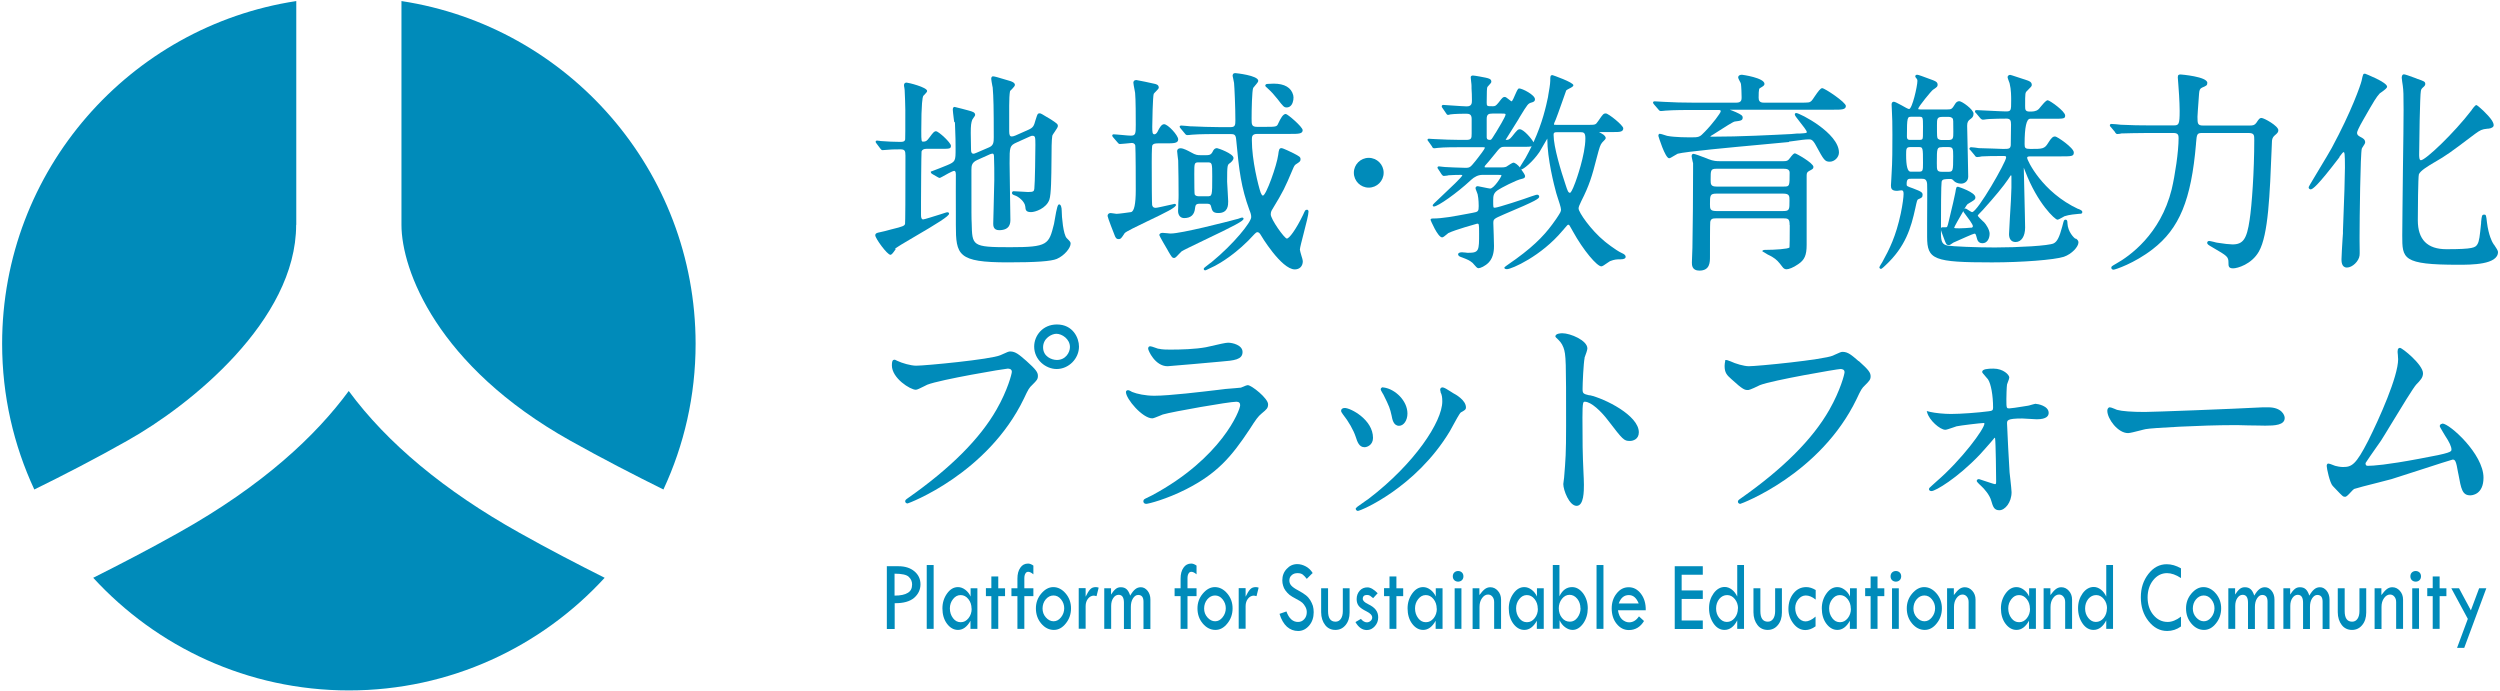
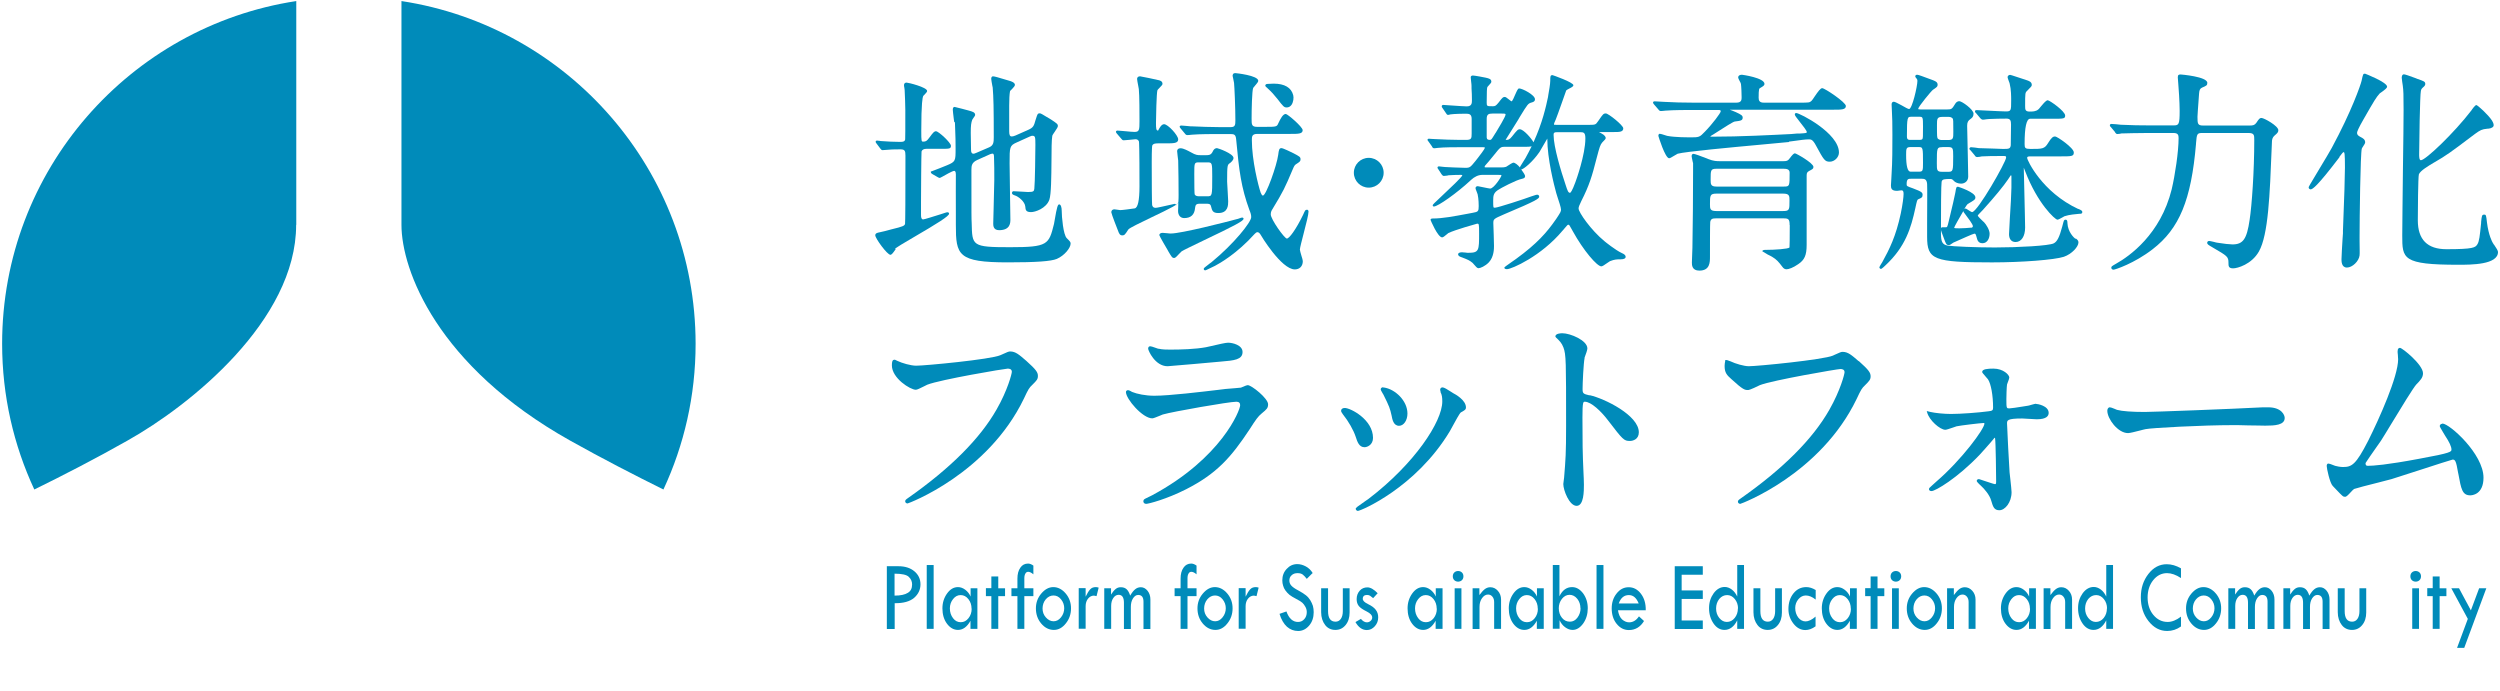
<svg xmlns="http://www.w3.org/2000/svg" viewBox="0 0 188 52">
  <path d="m0 0h188v52h-188z" fill="none" />
  <g fill="#008bba">
    <path d="m22.28 16.91v-16.83c-12.52 1.91-22.12 12.72-22.12 25.77 0 3.92.87 7.63 2.42 10.96 2.16-1.06 4.59-2.31 7.01-3.68 4.71-2.64 12.68-9.03 12.68-16.22z" />
-     <path d="m26.22 29.41c-2.45 3.33-6.41 7.08-12.79 10.65-2.21 1.24-4.41 2.38-6.42 3.39 4.77 5.2 11.62 8.47 19.23 8.47s14.46-3.27 19.23-8.47c-2.01-1.01-4.21-2.15-6.42-3.39-5.63-3.15-9.93-6.73-12.82-10.65z" />
    <path d="m42.87 33.13c2.43 1.36 4.86 2.61 7.02 3.68 1.55-3.33 2.42-7.04 2.42-10.96-.01-13.05-9.6-23.86-22.12-25.77v16.83c0 3.38 2.67 10.61 12.68 16.22z" />
    <path d="m67.31 18.69c.13-.1.68-.43 1.33-.81 1.89-1.1 2.73-1.63 2.73-1.81 0-.02 0-.11-.14-.11-.02 0-.07.01-.52.16-.45.14-1.2.38-1.29.38-.11 0-.16-.11-.16-.32 0-.08 0-.32 0-.54 0-.2 0-.38 0-.44 0-.48.02-3.67.04-3.81.04-.13.17-.2.37-.2h1.11c.62 0 .73 0 .73-.23s-.93-1.09-1.12-1.09c-.14 0-.2.07-.52.5-.17.23-.25.28-.44.28-.14 0-.15-.02-.15-.81 0-2.11.1-2.53.14-2.61 0-.02.06-.07.1-.11.12-.13.2-.21.2-.28 0-.28-1.42-.63-1.55-.63-.11 0-.19.07-.19.19 0 .04.01.13.03.21.01.07.02.13.02.16.02.23.05 1.31.05 1.51 0 1.31 0 2.14-.01 2.2-.03.16-.15.19-.37.19-.37 0-1.09-.03-1.4-.06-.02 0-.09 0-.16-.02-.07 0-.15-.02-.17-.02-.08 0-.12.03-.12.09 0 .04.02.08.05.11l.3.4c.05.07.1.12.17.12.02 0 .4-.03.42-.03.28-.03.75-.03.93-.03.32 0 .37.11.37.48 0 3.11-.01 5.03-.03 5.13-.05.14-.13.19-1.04.41-.16.05-.79.21-.88.22-.1.02-.32.05-.32.22 0 .24.9 1.47 1.14 1.47.09 0 .2-.14.37-.39l.03-.05z" />
    <path d="m71.81 9.16c.05 1.05.05 1.75.05 2.02 0 .92 0 .98-.65 1.25-.24.1-.79.32-1.17.46h-.04v.06c0 .08.1.13.13.15l.4.23.06.03s.05.02.09.02t.16-.08c.19-.11.79-.45.91-.45.03 0 .13 0 .13.26-.01.4 0 1.96 0 2.99v.81c0 2.28.15 2.82 3.91 2.82 2.12 0 3.25-.08 3.68-.26.58-.25 1.04-.83 1.04-1.15 0-.12-.04-.16-.29-.41-.26-.25-.38-1.6-.38-2.07 0-.23-.06-.47-.19-.47-.1 0-.17.17-.34 1.19-.02.12-.04.22-.05.28-.39 1.55-.44 1.75-3.31 1.75s-2.84-.1-2.88-1.82c-.02-.38-.02-.45-.02-4 0-.32.03-.55.44-.74l.98-.44c.09-.03.14-.04.15-.04.11 0 .13.08.13.31.02.48.02 1.02.02 1.67 0 .31-.03 1.31-.05 2.12-.02.57-.03 1.05-.03 1.16 0 .14 0 .5.44.5.85 0 .85-.56.85-.81 0-.29-.02-1.15-.03-2.02-.02-.92-.03-1.86-.03-2.2 0-1.23 0-1.33.54-1.57l.95-.43c.13-.06.18-.07.21-.07.23 0 .24.08.24.69 0 .45-.03 2.94-.08 3.3-.03.17-.04.24-.47.24-.08 0-.3-.02-.52-.03-.24-.02-.48-.03-.57-.03-.06 0-.12.04-.12.14s.12.14.2.17c.29.08.77.48.8.84.02.27.05.42.44.42.3 0 1.13-.27 1.37-.93.14-.4.15-1.74.16-2.92 0-.83.01-1.61.06-1.88 0-.05.11-.2.19-.32.14-.21.23-.34.23-.42 0-.15-.06-.19-.51-.49l-.13-.08s-.11-.06-.19-.11c-.32-.2-.46-.28-.53-.28-.16 0-.18.07-.28.39l-.04.12c-.12.43-.16.56-.54.73l-.97.43c-.14.06-.21.07-.29.07-.13 0-.18-.12-.18-.39v-1.92c0-.47.02-.86.06-1.08 0-.03.09-.12.15-.17.14-.15.22-.24.22-.32 0-.17-.27-.27-.43-.31-.05-.01-.18-.05-.34-.1-.43-.13-.76-.23-.87-.23-.14 0-.14.14-.14.2 0 .07.04.27.08.5.01.07.02.12.03.14.06.75.08 1.48.08 3.75 0 .36-.02.6-.33.74l-.95.41c-.15.06-.2.08-.23.08-.14 0-.2-.08-.2-.31 0-.1-.02-1.16-.02-1.26 0-.57.03-.75.11-.98 0-.01.05-.07.07-.11.1-.14.15-.21.15-.26 0-.2-.21-.25-.49-.33 0 0-1-.27-1.05-.27-.14 0-.14.14-.14.22 0 .09.04.39.07.65.02.13.03.25.04.3z" />
    <path d="m95.3 6.62c.35.32.47.46.77.83.43.56.49.63.69.63.14 0 .26-.06.35-.18.16-.21.19-.57.14-.74-.14-.57-.65-.87-1.47-.87-.03 0-.43.02-.46.02-.15 0-.17.09-.17.14 0 .06.16.17.16.17z" />
    <path d="m91.53 11.14c-.2 0-.29.15-.35.29-.13.24-.29.24-.49.24h-.38c-.25 0-.38 0-.76-.22-.22-.12-.56-.3-.76-.3-.22 0-.27.12-.27.22 0 .06.02.22.04.38.02.14.04.27.04.32.02.31.03 2.33.03 2.6 0 .09 0 .34-.02.59 0 .26-.02.51-.02.6 0 .33.18.54.46.54.51 0 .78-.26.82-.77.03-.21.07-.31.35-.31h.52c.16 0 .29.01.33.2.08.31.12.5.55.5.74 0 .74-.6.74-.89 0-.12-.02-.44-.04-.76-.02-.3-.04-.6-.04-.71 0-1.26.02-1.27.22-1.4.08-.07.26-.21.26-.38 0-.33-1.17-.74-1.24-.74zm-1.36 1.07h.62c.36 0 .37.03.37 1.05 0 1.5 0 1.5-.39 1.5h-.6c-.13 0-.27-.02-.33-.14-.02-.06-.03-.67-.03-1.52s0-.89.35-.89z" />
    <path d="m98.25 15.78c-.09 0-.11.04-.26.38-.54 1.11-1.04 1.78-1.22 1.78-.19-.02-1.21-1.45-1.21-1.82 0-.19.07-.3.12-.38.84-1.39.92-1.56 1.53-3 .1-.24.15-.33.25-.39.28-.18.34-.22.34-.37 0-.18-.08-.22-.56-.47-.08-.04-.75-.37-.87-.37-.18 0-.2.13-.25.51-.1.78-.91 3.06-1.15 3.06-.06 0-.13-.12-.17-.23-.17-.49-.66-2.42-.66-3.94 0-.27 0-.47.42-.47h2.48c.59 0 .92 0 .92-.28 0-.25-1.14-1.22-1.27-1.22-.21 0-.39.34-.56.7-.11.26-.14.27-.99.27h-.6c-.42 0-.42-.17-.42-.62 0-.67.03-2.11.12-2.31.02-.03.08-.1.14-.17.15-.17.24-.29.24-.36 0-.41-1.69-.58-1.71-.58-.13 0-.19.02-.22.18 0 .04.02.11.04.2.03.13.06.28.07.36.03.28.1 1.82.1 2.81 0 .35-.02.51-.35.51h-.84c-.72 0-1.38-.03-2.09-.06h-.09s-.18-.01-.32-.03c-.16-.01-.32-.03-.38-.03-.12 0-.12.08-.12.09 0 .04.03.07.05.1.01.01.02.03.04.05l.3.36c.05.07.1.12.19.12.02 0 .09 0 .15-.01.07 0 .15-.02.19-.02.55-.05 1.64-.05 2-.05h.91c.29 0 .39.06.42.42.22 2.38.38 3.6.99 5.28.1.24.14.38.14.55 0 .37-1.29 2-3 3.4l-.1.07c-.43.32-.47.37-.47.42 0 .06.04.11.11.11.02 0 .06 0 .74-.34.36-.19 1.65-.92 2.98-2.4.07-.07.13-.13.22-.13.07 0 .17.09.22.18.01.03 1.56 2.62 2.58 2.62.36 0 .6-.24.6-.62 0-.07-.04-.21-.11-.43-.05-.17-.11-.38-.11-.44 0-.13.15-.69.29-1.24.18-.69.36-1.4.36-1.62 0-.1-.07-.14-.12-.14z" />
    <path d="m93.52 16.47c0-.06-.04-.11-.11-.11-.04 0-.1.02-.24.07-.05.02-.1.04-.13.04-.84.23-4.22 1.09-4.99 1.09-.04 0-.14 0-.26-.02-.14-.01-.3-.03-.36-.03-.15 0-.25.07-.25.17 0 .06.62 1.12.63 1.13l.03.06c.27.46.31.53.46.53.08 0 .18-.1.38-.32.07-.08.15-.16.18-.18.15-.1.83-.42 1.61-.8 2.42-1.15 3.04-1.49 3.04-1.64z" />
-     <path d="m88.44 15.44c0-.08-.06-.11-.11-.11-.03 0-.11.02-.45.1-.35.08-.88.2-.98.2-.18 0-.23-.1-.26-.21-.02-.1-.03-1.68-.03-3.2 0-1.05.03-1.25.04-1.28.08-.16.29-.16.47-.16h.56c.57 0 .92 0 .92-.3s-.77-1.14-1.06-1.14c-.2 0-.34.28-.42.42l-.03.06s-.11.28-.28.28c-.15 0-.16-.16-.16-.58 0-.35.04-2.28.11-2.46.01-.03.09-.11.15-.17.16-.16.23-.24.23-.3 0-.22-.21-.26-.28-.28-.38-.09-1.15-.25-1.4-.29-.21 0-.23.14-.23.2 0 .07.04.28.09.54.02.1.03.18.04.22.05.46.05 1.93.05 2.41 0 .65-.01.81-.37.81-.1 0-.39-.02-.66-.05-.27-.02-.53-.05-.63-.05-.05 0-.11.03-.11.09 0 .04.02.08.05.11l.03.04.32.37c.05.06.09.12.18.12.04 0 .2-.02.38-.03.21-.02.44-.05.51-.05.13 0 .22.06.26.17.01.05.04.47.04 3.37q0 1.59-.36 1.66c-.21.03-.91.13-1.09.13-.03 0-.12-.02-.21-.03-.1-.02-.2-.03-.23-.03-.14 0-.23.09-.23.22 0 .1.49 1.36.53 1.45.05.13.11.29.29.29s.22-.07.46-.44c.08-.12.93-.52 1.67-.88 1.49-.71 2.2-1.06 2.2-1.26z" />
+     <path d="m88.44 15.44c0-.08-.06-.11-.11-.11-.03 0-.11.02-.45.1-.35.08-.88.2-.98.2-.18 0-.23-.1-.26-.21-.02-.1-.03-1.68-.03-3.2 0-1.05.03-1.25.04-1.28.08-.16.29-.16.47-.16h.56c.57 0 .92 0 .92-.3s-.77-1.14-1.06-1.14c-.2 0-.34.28-.42.42l-.03.06c-.15 0-.16-.16-.16-.58 0-.35.04-2.28.11-2.46.01-.03.09-.11.15-.17.16-.16.23-.24.23-.3 0-.22-.21-.26-.28-.28-.38-.09-1.15-.25-1.4-.29-.21 0-.23.14-.23.2 0 .07.04.28.09.54.02.1.03.18.04.22.05.46.05 1.93.05 2.41 0 .65-.01.81-.37.81-.1 0-.39-.02-.66-.05-.27-.02-.53-.05-.63-.05-.05 0-.11.03-.11.09 0 .04.02.08.05.11l.03.04.32.37c.05.06.09.12.18.12.04 0 .2-.02.38-.03.21-.02.44-.05.51-.05.13 0 .22.06.26.17.01.05.04.47.04 3.37q0 1.59-.36 1.66c-.21.03-.91.13-1.09.13-.03 0-.12-.02-.21-.03-.1-.02-.2-.03-.23-.03-.14 0-.23.09-.23.22 0 .1.49 1.36.53 1.45.05.13.11.29.29.29s.22-.07.46-.44c.08-.12.93-.52 1.67-.88 1.49-.71 2.2-1.06 2.2-1.26z" />
    <circle cx="102.93" cy="12.99" r="1.12" />
    <path d="m117.54 17.31.09-.11c.24-.28.25-.3.31-.3s.07 0 .27.37l.06.11c.81 1.47 1.83 2.65 2.15 2.65.08 0 .23-.1.44-.25.09-.06.17-.12.21-.14.36-.14.52-.14.82-.14.23 0 .36-.07.36-.19 0-.11-.1-.2-.29-.28-.48-.22-1.28-.87-1.29-.88-1.04-.85-1.96-2.19-1.96-2.47 0-.12.05-.23.2-.55.6-1.18.81-1.87 1.16-3.25.22-.84.27-.99.42-1.17.2-.19.26-.27.26-.33s-.04-.21-.36-.37c0 0-.14-.07-.15-.08h1.09c.45 0 .74 0 .74-.28 0-.23-1.12-1.12-1.31-1.12-.18 0-.23.07-.53.51l-.08.11c-.16.24-.19.24-.78.24h-2.3c-.21 0-.21 0-.21-.05s.01-.07.11-.3l.03-.07c.14-.34.73-2.04.78-2.17.02-.03.15-.1.23-.14.2-.1.31-.17.31-.25 0-.22-1.55-.76-1.57-.76-.17 0-.17.09-.17.42 0 .26-.1.8-.15 1.09l-.02.14c-.15.71-.41 1.91-1.09 3.4-.15-.29-.75-.98-1.03-.98-.14 0-.2.06-.59.55-.19.25-.32.25-.43.25-.02 0-.04 0-.05 0 .16-.25.37-.59.57-.91.15-.24.28-.46.38-.61l.11-.19c.61-1 .63-1.02.89-1.1.14-.04.26-.08.26-.25 0-.32-.95-.81-1.19-.81-.09 0-.15.14-.29.45-.07.17-.22.52-.28.52-.03 0-.13-.09-.2-.14-.15-.12-.24-.19-.31-.19-.13 0-.18.05-.44.39l-.04.05c-.2.24-.25.26-.43.26-.42 0-.45 0-.45-.27 0-.85.02-1.11.05-1.17 0-.02.07-.08.11-.13.13-.14.19-.21.19-.27 0-.21-.17-.25-.43-.31-.13-.03-.83-.16-.95-.16-.04 0-.17 0-.17.14 0 .05.01.18.03.31.02.14.03.28.03.34v.18c.02.3.03.55.03.88 0 .21 0 .47-.39.47-.17 0-.72-.04-1.17-.07-.3-.02-.55-.04-.6-.04-.06 0-.11.04-.11.11 0 .03 0 .06.06.13l.26.38c.04.07.08.13.15.13.02 0 .06 0 .11-.02.03 0 .07-.01.09-.02.27-.04.99-.05 1.13-.05.26 0 .45.03.45.39v1.1c0 .37-.02.48-.42.48h-.43c-.51 0-1.38-.03-1.88-.06-.03 0-.12 0-.21-.01-.11 0-.22-.02-.27-.02-.03 0-.11 0-.11.09 0 .03.02.05.05.09l.03.04.25.35c.03.07.07.15.17.15.02 0 .07 0 .12-.01.06 0 .13-.02.16-.02.44-.05 1.34-.05 1.63-.05h1.75c.11 0 .15 0 .15.04 0 .1-.39.59-.55.8-.06.07-.1.13-.14.18-.4.49-.43.53-.77.53s-1.36-.05-1.53-.06c-.03 0-.11-.01-.2-.02-.11-.01-.22-.03-.26-.03-.07 0-.11.05-.11.09s.02.08.07.14l.24.37c.05.07.1.12.17.12.04 0 .33-.03.35-.05.3-.02.63-.03.92-.03.12 0 .12.03.12.03-.03.14-.91.96-1.44 1.46-.73.68-.79.75-.79.8s.04.09.09.09c.3 0 1.74-1.02 2.74-1.95l.04-.04q.42-.39.87-.39h1.14c.27 0 .29 0 .29.05-.02.12-.57.98-.85.98-.05 0-.33-.06-.53-.1-.26-.05-.37-.08-.4-.08-.1 0-.17.06-.17.15 0 .04.03.12.09.27.03.08.06.15.07.19.08.36.08.83.08.88 0 .4-.04.44-.44.51l-.37.07c-1.12.21-1.93.36-2.62.36-.08 0-.19 0-.19.11 0 .01.54 1.31.87 1.31.07 0 .18-.08.39-.26.03-.03.06-.05.07-.06.54-.26 2.09-.69 2.17-.71.14 0 .15 0 .15.72 0 1.3 0 1.47-.81 1.47-.03 0-.13 0-.23-.02-.11 0-.21-.02-.24-.02-.19 0-.3.06-.3.15 0 .16.25.22.28.23.49.19.56.22.8.41.02.01.06.07.1.11.15.18.26.3.35.3.13 0 .51-.15.79-.45.38-.41.38-1.03.38-1.23 0-.12-.01-.46-.02-.81-.01-.37-.03-.76-.03-.89 0-.32.02-.33.82-.68 2.5-1.05 2.63-1.18 2.63-1.33 0-.07-.06-.14-.15-.14-.04 0-.07 0-.45.13-.44.17-2.52.85-2.73.85-.13 0-.13 0-.13-.54 0-.37.02-.6.44-.84.06-.05 1.29-.72 1.75-.8.11-.03.21-.06.21-.2 0-.07-.13-.29-.29-.5.16 0 .85-.55 1.37-1.31.05-.08.19-.32.32-.55.09-.16.2-.35.27-.46v.02c0 1.5.51 3.49.67 4.07.01.05.05.16.09.29.1.3.27.81.27.95 0 .16-.03.21-.36.71l-.05.07c-.65.94-1.4 1.8-2.97 2.94-.05.04-.21.14-.37.26q-.51.35-.51.39c0 .12.15.12.2.12.34 0 2.57-.97 4.18-2.9zm1.68-6.9c0 1.23-.71 3.19-.75 3.29-.25.68-.36.79-.4.8-.14 0-.19-.15-.34-.61-.34-1.01-.9-2.84-.9-3.75 0-.16.05-.2.27-.2h1.72c.27 0 .4.02.4.47zm-5.41 1.82c-.07 0-.33.17-.45.25-.07.06-.17.11-.46.11h-1.05c-.18 0-.21 0-.21-.04 0-.02.03-.09.06-.12.05-.05.38-.43.68-.81.43-.54.47-.58.77-.58h1.46c.23 0 .43 0 .57-.04-.14.28-.29.58-.46.88-.02.04-.07.12-.13.21-.25.4-.29.46-.29.5-.17-.2-.37-.36-.5-.36zm-1.34-2.24-.13.21c-.19.31-.21.32-.3.32-.24 0-.24-.13-.24-.23v-1.35c0-.34.14-.4.43-.4h.68c.26 0 .31.01.31.07 0 .17-.57 1.08-.75 1.39z" />
    <path d="m134.53 10.65c.13-.02.29-.04.46-.06.36-.05.76-.11 1.04-.11.15 0 .29 0 .54.48.58 1.07.66 1.2 1.03 1.2.35 0 .69-.33.69-.69 0-1.47-2.96-2.97-3.21-2.97-.07 0-.11.04-.11.11s.1.21.38.56c.21.26.52.66.52.75 0 .08 0 .09-.5.12h-.21s-.46.04-.46.04c-1.42.07-3.79.2-6 .2-.07 0-.08-.02-.09-.02.02-.03.16-.11.23-.15.05-.03.1-.06.11-.07.06-.04.18-.12.33-.21.34-.22 1.06-.68 1.17-.69.47-.06.6-.08.6-.3 0-.14-.1-.22-.52-.41-.11-.04-.42-.18-.45-.18h.11 7.71c.57 0 .91 0 .91-.28s-1.59-1.34-1.78-1.34c-.13 0-.31.25-.57.63-.1.15-.19.29-.24.33-.14.13-.2.13-.88.13h-2.7c-.32 0-.39-.15-.39-.37 0-.68.04-.7.13-.74.22-.13.31-.19.31-.3 0-.46-1.68-.69-1.7-.69-.21 0-.28.11-.28.2 0 .05.04.14.11.27.04.07.1.18.1.22.03.2.05.79.05 1 0 .18 0 .41-.39.41h-3.24c-.81 0-1.46-.02-2.2-.06-.06 0-.2-.01-.35-.02s-.3-.02-.36-.02c-.12 0-.12.08-.12.09 0 .04.02.08.05.11l.03.04.32.37c.05.07.1.12.19.12.02 0 .09 0 .15-.01.07 0 .15-.02.19-.02.13-.01.58-.05 2.02-.05h1.94c.15 0 .2.01.2.1 0 .12-.62.95-1.19 1.53-.4.42-.43.43-1.11.43-.12 0-1.15 0-1.71-.11-.03 0-.09-.03-.17-.05-.19-.06-.33-.11-.4-.11-.05 0-.11.03-.11.16 0 .02.51 1.68.81 1.68.06 0 .17-.06.38-.19.1-.06.22-.13.26-.15.6-.16 4.05-.48 6.34-.69.91-.08 1.66-.15 2.03-.19z" />
    <path d="m134.59 16.93c0 .95-.01 1.63-.02 1.68-.08.11-1.1.18-1.77.18-.11 0-.27 0-.27.11t.4.24c.14.07.29.14.33.17.35.21.49.38.77.75.09.13.19.19.32.19.16 0 .5-.12.87-.38.48-.32.64-.67.64-1.45v-5.22c0-.21.05-.26.18-.34.27-.14.33-.17.33-.31 0-.29-1.3-1.02-1.39-1.02s-.19.11-.39.37c-.04.05-.07.09-.09.11-.11.11-.25.11-.39.11h-4.8c-.19 0-.45 0-.85-.16l-.09-.04c-.54-.21-.93-.35-1.02-.35-.04 0-.14.02-.14.17 0 .06.04.22.08.42.01.06.02.1.03.11v.5c0 1.41-.02 4.66-.05 5.86 0 .08-.01.32-.02.55-.01.24-.02.48-.02.56 0 .18 0 .61.56.61.8 0 .8-.63.8-1.04 0-.76 0-2.53.02-2.62.04-.23.17-.27.42-.27h5.1c.36 0 .45.06.45.5zm-.45-2.9h-5.06c-.44 0-.44-.18-.44-.53 0-.7 0-.81.44-.81h5.06c.2 0 .44.03.44.29 0 1.03 0 1.05-.44 1.05zm-5.06.53h5.02c.47 0 .47.18.47.53 0 .67 0 .78-.47.78h-5.04c-.47 0-.47-.17-.47-.52 0-.65 0-.79.49-.79z" />
    <path d="m156.31 15.73c-2.78-1.29-3.87-3.71-3.87-3.85 0-.1.06-.12.26-.12h2.18c.93 0 1.07 0 1.07-.3 0-.34-1.25-1.2-1.41-1.2-.14 0-.27.08-.52.49-.27.45-.43.45-1.33.45-.4 0-.44-.07-.44-.37q0-1.9.42-1.9h1.72c.79 0 .91 0 .91-.24 0-.33-1.17-1.15-1.31-1.15-.11 0-.26.16-.55.51-.07.09-.13.16-.16.18-.19.16-.44.16-.65.16-.34 0-.34-.16-.34-.42 0-1 0-1 .16-1.15.31-.31.34-.34.34-.44 0-.23-.23-.3-.41-.36-.1-.03-.34-.11-.58-.19-.51-.17-.61-.2-.64-.2-.11 0-.19.09-.19.17 0 .05.04.16.1.32.03.08.06.15.06.18.11.43.11.97.11 1.24 0 .78 0 .84-.41.84-.18 0-.68-.03-1.16-.05-.45-.02-.88-.05-1.03-.05-.12 0-.12.07-.12.09 0 .06.03.11.09.15l.31.37.03.03s.08.08.16.08c.04 0 .16-.01.26-.03.09-.01.17-.02.21-.02.42-.02.9-.03 1.31-.03.29 0 .34.15.34.45 0 .09-.02 1.56-.02 1.56-.04.26-.14.27-.58.27-.07 0-.42-.01-.81-.03-.43-.02-.9-.03-1.01-.03-.09-.02-.5-.07-.59-.07-.04 0-.12.04-.12.11 0 .05.05.11.09.13l.3.36c.05.08.09.14.2.14.05 0 .3-.03.34-.05.24-.02.95-.03 1.54-.03.28 0 .29.01.29.12 0 .32-2.15 4.1-2.56 4.1-.05 0-.23-.12-.32-.18-.12-.08-.15-.09-.17-.09-.04 0-.07.01-.1.04.12-.2.22-.35.26-.38.5-.29.58-.33.58-.5 0-.38-1.24-.78-1.31-.8-.12 0-.14.07-.19.4l-.02.1c-.04.24-.21.96-.48 2.08-.11.47-.12.47-.23.47h-.06s-.09 0-.13 0c-.05 0-.08 0-.07 0-.06 0-.11.05-.11.12 0 .11.08.31.25.76.14.38.17.46.36.46.06 0 .16-.06.31-.17l.03-.02.16-.07c.36-.16 1.31-.59 1.41-.6.09 0 .1 0 .2.37.07.29.26.35.41.35.37 0 .54-.37.54-.72 0-.29-.28-.72-.42-.86l-.08-.07c-.09-.09-.37-.35-.39-.42 0-.04.05-.09.35-.4l.03-.03c.92-1.02 1.55-1.79 1.89-2.29l.12-.18c.05-.08.09-.14.1-.14s.04 0 .04.08v.85c0 .34-.06 1.45-.12 2.34-.03.59-.06 1.06-.06 1.16 0 .37.18.59.49.59.44 0 .72-.43.72-1.09 0-.36-.03-1.37-.05-2.34-.02-.91-.05-1.8-.05-2.11 0-.02 0-.03 0-.05.01.03.11.28.11.28.92 2.41 2.24 3.63 2.42 3.63.07 0 .21-.08.39-.18.06-.04.12-.07.14-.08.36-.12.86-.16 1.09-.18h.08c.16 0 .17-.09.17-.13 0-.1-.05-.13-.31-.25zm-8.09 1.39c-.15.02-.66.05-.86.05-.22 0-.38 0-.41-.04.02-.09.41-.78.7-1.27v.04c0 .03 0 .03.15.23.17.22.56.74.56.87 0 .09-.05.11-.14.13z" />
    <path d="m156.07 17.96c-.1-.08-.57-.5-.6-1.19 0-.09 0-.25-.14-.25-.12 0-.13.06-.21.37l-.04.15c-.21.79-.38 1.13-.64 1.26-.34.18-2.66.31-4.43.31-1.39 0-3.2-.08-3.54-.14-.41-.08-.51-.28-.51-.94 0-1.74.01-3.66.05-3.86s.22-.21.66-.21c.12 0 .15.03.28.16.07.08.28.19.52.19.27 0 .54-.18.54-.53 0-.18-.02-.84-.03-1.58-.02-.9-.05-1.91-.05-2.24 0-.28.08-.39.25-.51.12-.09.23-.17.23-.4 0-.32-.87-.94-1.07-.94-.05 0-.2.01-.31.2-.24.39-.27.42-.59.42h-2.02c-.12 0-.17-.01-.17-.05.01-.16 1-1.36 1.11-1.43l.09-.06c.2-.14.26-.18.26-.32 0-.19-.16-.26-.28-.31l-.07-.03c-.81-.3-1.1-.41-1.19-.41s-.14.05-.14.12c0 .05.02.08.1.17.03.03.06.08.06.18 0 .38-.39 2.11-.63 2.11-.06 0-.34-.15-.54-.27-.32-.17-.52-.28-.6-.28s-.17.04-.17.2c0 .01.02.45.02.45.03.6.04.91.04 1.83s0 2.04-.06 2.92c0 .04-.01.2-.02.38-.01.21-.03.45-.03.51 0 .2.03.41.44.41.03 0 .1 0 .18-.02.07 0 .14-.02.16-.02.14 0 .17.09.17.28 0 .21-.07.79-.21 1.46-.37 1.73-.85 2.68-1.39 3.66 0 0-.22.34-.22.39 0 .06.06.12.12.12.07 0 .33-.26.33-.26 1.52-1.41 1.93-2.83 2.25-4.29.13-.6.14-.65.23-.69.24-.1.32-.14.32-.33 0-.16-.06-.24-.68-.47l-.05-.02c-.46-.16-.47-.17-.47-.31 0-.41.13-.41.36-.41h.77c.21 0 .38.03.41.39.02.39 0 1.87 0 2.95v1.03c0 1.72.5 1.92 4.88 1.92 2.26 0 4.69-.19 5.4-.42.61-.21 1.1-.76 1.1-1.08 0-.11-.05-.19-.2-.3zm-12.4-6.9h.63c.3 0 .31.04.31 1.19 0 .59-.01.66-.31.66h-.63q-.33 0-.33-1.27c0-.47.01-.58.33-.58zm.89-.6c-.06.06-.13.06-.26.06h-.59c-.19 0-.31 0-.31-.26 0-1.48.04-1.48.34-1.48h.56c.3 0 .31 0 .31.74s0 .88-.05.94zm1.94.07h-.43c-.11 0-.22 0-.33-.09-.08-.08-.08-.16-.08-1.02 0-.48 0-.63.41-.63h.43c.11 0 .22 0 .33.11.06.06.06.19.06 1.02 0 .47 0 .61-.39.61zm-.44.53h.43c.38 0 .39.1.39.68 0 1.14-.01 1.18-.39 1.18h-.43c-.41 0-.41-.11-.41-.66 0-1.16.01-1.19.41-1.19z" />
    <path d="m159.05 9.95s.03.03.04.05c.03.04.07.08.14.08.05 0 .3-.03.33-.05h.19c.25 0 .78-.03 1.81-.03h1.88c.36 0 .39.17.39.39 0 1.02-.27 2.8-.52 3.85-.84 3.39-3.18 5.03-4.18 5.59-.33.19-.36.21-.36.3s.07.15.17.15c.11 0 1.56-.47 2.94-1.54 2.01-1.55 2.9-3.7 3.26-7.92v-.04c.06-.72.07-.78.5-.78h3.43c.45 0 .45.16.45.54 0 2.33-.18 4.92-.35 6-.21 1.44-.49 1.84-1.29 1.84-.2 0-.67-.05-1.15-.13-.04 0-.14-.03-.25-.06-.22-.05-.31-.07-.35-.07-.09 0-.15.06-.15.14 0 .1.06.15.43.36 1.08.63 1.17.68 1.17 1.14 0 .24 0 .42.35.42.32 0 1.39-.3 1.94-1.27.71-1.26.82-4.28.96-7.78l.02-.48c0-.14.04-.33.2-.46.2-.17.28-.24.28-.4 0-.32-1.07-.92-1.27-.92-.13 0-.19.07-.38.36-.13.18-.24.21-.52.21h-3.48c-.42 0-.43-.14-.43-.66 0-.16.05-.73.08-1.19.02-.25.04-.46.04-.56.02-.26.07-.37.22-.44.33-.14.4-.17.4-.36 0-.47-1.98-.63-2-.63-.15 0-.22.03-.22.22 0 .04.01.15.02.27.01.11.02.22.02.26.02.17.1 1.37.1 1.98 0 1.03-.06 1.1-.45 1.1h-1.81c-.71 0-1.36-.01-2.17-.05-.1-.02-.59-.06-.71-.06-.06 0-.11.04-.11.11 0 .04.01.07.08.13l.31.37z" />
    <path d="m187.55 18.41c-.05-.07-.09-.13-.1-.16-.03-.05-.31-.55-.43-1.52-.06-.55-.07-.59-.21-.59-.18 0-.18.1-.23.56v.07c-.1.99-.14 1.38-.28 1.6-.15.25-.31.37-2.33.37q-2.15 0-2.15-2.17c0-.68.02-3.28.08-3.46.1-.27.71-.63 1.11-.87l.07-.04c.87-.5 1.24-.77 2.76-1.92l.28-.21c.4-.29.52-.35.92-.39.14 0 .39-.04.47-.19.04-.1 0-.23-.11-.42-.28-.44-1.09-1.17-1.18-1.17-.1 0-.37.39-.36.39-1.31 1.71-3.46 3.76-3.81 3.76-.13 0-.13-.31-.13-.42 0-.72.06-4.53.13-4.79.03-.14.03-.15.25-.35.02-.02.08-.09.08-.17 0-.18-.08-.21-.6-.39l-.12-.05c-.46-.17-.8-.29-.88-.29-.06 0-.17.03-.17.25 0 .1.07.53.08.6.05.39.06.63.06 1.85 0 .67-.02 2.58-.05 4.53-.02 2.03-.05 4.13-.05 4.89 0 1.74 0 2.2 4.22 2.2.97 0 2.98 0 2.98-.96 0-.1-.12-.29-.29-.54z" />
    <path d="m175.92 11.8c.19-.25.27-.36.32-.36.07 0 .1.11.1 1.16 0 .62-.05 2.22-.15 4.76v.19s-.03.43-.03.43c-.03.52-.08 1.29-.08 1.52 0 .15 0 .62.41.62s.9-.48.95-.91c.02-.15 0-.68 0-1.07 0-.16 0-.3 0-.36 0-1.26.06-6.29.17-6.61 0-.02.06-.1.09-.15.1-.15.16-.25.16-.31 0-.22-.15-.31-.37-.42-.17-.09-.24-.17-.24-.3 0-.08.09-.33.5-1.04.82-1.43.92-1.6 1.21-1.93.02-.02.07-.05.13-.09.28-.2.42-.32.42-.41 0-.34-1.65-.98-1.66-.98-.14 0-.15.02-.26.54-.08.33-.74 2.26-2.24 5.04-.12.23-.52.89-.91 1.54-.76 1.26-.83 1.39-.83 1.43 0 .1.09.15.15.15.15 0 .52-.26 2.1-2.33l.08-.11z" />
    <path d="m77.17 27.13c-.52-.45-.8-.7-1.2-.7-.12 0-.19.03-.65.24l-.09.04c-.72.32-5.66.79-6.33.79-.42 0-1.08-.2-1.39-.35-.01 0-.06-.03-.09-.04-.08-.04-.11-.06-.14-.06-.18 0-.21.15-.21.43 0 .96 1.38 1.83 1.8 1.83.1 0 .32-.11.62-.26.11-.05.2-.1.24-.12.99-.39 5.86-1.21 6.05-1.21.12 0 .31.03.31.24 0 .14-.31 1.37-1.14 2.82-1.24 2.19-3.47 4.43-6.65 6.66-.17.12-.23.16-.23.26 0 .07.06.16.18.16.05 0 6.01-2.21 8.75-7.89.32-.68.38-.8.65-1.05.31-.31.4-.4.4-.65 0-.27-.13-.47-.89-1.15z" />
-     <path d="m79.48 24.4c-1.07 0-1.71.84-1.71 1.66 0 1.01.88 1.69 1.69 1.69.91 0 1.68-.78 1.68-1.69 0-.64-.45-1.66-1.66-1.66zm0 2.67c-.4 0-1.04-.26-1.04-.95s.65-1.02 1-1.02c.42 0 1.02.39 1.02 1 0 .39-.31.97-.99.97z" />
    <path d="m87.11 26.23s-.13-.04-.23-.08c-.19-.07-.32-.11-.38-.11s-.16.02-.16.18c0 .13.52 1.32 1.46 1.32.12 0 3.73-.32 4.02-.35.98-.08 1.62-.14 1.62-.72 0-.52-.75-.7-1.09-.7-.17 0-.71.12-1.3.26-.16.04-.3.07-.36.08-.8.15-1.9.18-2.69.18-.23 0-.62 0-.88-.07z" />
    <path d="m93.81 28.97c-.07 0-.23.07-.42.15l-.07.03s-.2.02-.43.04c-.32.03-.7.06-.73.06-.11.01-.31.04-.57.07-1.19.14-3.65.44-4.79.44-.67 0-1.31-.14-1.65-.28-.02 0-.05-.02-.09-.05-.13-.07-.19-.09-.23-.09-.09 0-.16.06-.16.14 0 .52 1.25 1.98 1.98 1.98.08 0 .28-.08.55-.19.11-.05.2-.08.24-.1.76-.22 4.99-.96 5.53-.96.2 0 .29.09.29.26 0 .38-1.4 3.97-6.61 6.77l-.14.07c-.35.17-.46.22-.48.25-.03.03-.05.1-.05.14 0 .09.07.19.21.19.17 0 1.51-.34 3.01-1.1 2.31-1.18 3.38-2.4 4.78-4.52.46-.72.62-.95.9-1.18.39-.32.48-.41.48-.69 0-.44-1.24-1.44-1.54-1.44z" />
    <path d="m109.27 29.56s-.08-.05-.14-.09c-.29-.19-.54-.34-.65-.34-.09 0-.18.06-.18.18 0 .04.02.09.03.13v.05c.1.2.13.38.13.7 0 1.51-2.07 4.67-5.54 7.32-.04.03-.14.1-.26.18-.61.42-.71.5-.71.57 0 .08.08.16.16.16.22 0 4.36-1.75 6.91-5.98.04-.06.12-.21.21-.38.19-.35.54-1 .63-1.05l.11-.06c.2-.12.27-.16.27-.31 0-.56-.81-1-.97-1.08z" />
    <path d="m104.02 29.12c-.11 0-.19.07-.19.15 0 .06.05.15.15.32.02.03.04.06.05.08.45.9.5 1.05.62 1.59.05.26.13.76.56.76.35 0 .63-.41.63-.92 0-.97-.93-1.84-1.77-1.96h-.05z" />
    <path d="m102.62 33.63c.2 0 .63-.18.63-.7 0-1.38-1.69-2.25-2.12-2.25-.17 0-.28.08-.28.21 0 .07.04.13.13.26.44.55.81 1.21.97 1.7.12.37.25.78.66.78z" />
    <path d="m119.52 29.73c-.47-.11-.51-.15-.51-.48 0-.43.07-1.92.15-2.32v-.04c.11-.28.21-.58.21-.69 0-.6-1.28-1.14-1.88-1.14-.15 0-.51.02-.53.24l.05.08c.27.25.43.41.56.75.2.53.2 1.04.2 5.88 0 2.11-.04 2.56-.15 3.91 0 .03-.02.13-.03.23-.02.11-.03.22-.03.25 0 .46.45 1.64 1 1.64s.55-1.12.55-1.59c0-.25-.02-.67-.03-.86-.07-1.49-.08-2.39-.08-4.19 0-1.19.06-1.19.18-1.19.47 0 1.23.72 1.75 1.41 1.12 1.46 1.19 1.54 1.64 1.54.25 0 .67-.14.67-.65 0-1.28-2.58-2.54-3.69-2.79z" />
    <path d="m139.77 27.16c-.52-.45-.8-.7-1.2-.7-.12 0-.19.03-.65.24l-.08.04c-.71.31-5.67.8-6.33.8-.36 0-1.01-.19-1.38-.37l-.09-.03c-.09-.04-.18-.07-.25-.07h-.05s0 .05 0 .05c-.03.17-.05.26-.05.4 0 .51.17.69.51.99.89.82 1.02.82 1.25.82.04 0 .15 0 .9-.37.95-.37 5.84-1.21 6.05-1.21.12 0 .31.03.31.24 0 .14-.31 1.36-1.14 2.82-1.24 2.19-3.47 4.43-6.65 6.66-.17.12-.23.16-.23.26 0 .07.06.16.18.16.05 0 6.01-2.21 8.75-7.89.32-.68.38-.8.65-1.05.31-.31.4-.41.4-.65 0-.27-.13-.47-.89-1.15z" />
    <path d="m153.1 30.36c-.05 0-.18.04-.37.09-.1.03-.19.06-.23.06-.08.01-.25.04-.44.07-.36.06-.84.13-.95.13-.22 0-.23 0-.23-.7 0-.21.02-.94.05-1.1 0-.02.03-.08.05-.14.07-.18.12-.32.12-.38 0-.2-.45-.67-1.19-.67-.42 0-.85.03-.85.25 0 .05.04.1.32.42.06.06.11.12.12.14.22.33.38 1.2.38 2.12 0 .19-.04.25-.35.28-.75.1-2.06.2-2.82.2-.52 0-1.2-.07-1.54-.15l-.28-.07.03.1c.15.59.97 1.31 1.37 1.31.08 0 .29-.07.58-.17.12-.04.22-.07.26-.09.25-.06 1.84-.25 2.04-.25.04 0 .05 0 .06.04 0 .4-1.7 2.71-3.6 4.35-.13.12-.24.21-.31.28-.23.2-.26.23-.26.31 0 .07.06.14.19.14.29 0 1.93-.96 3.62-2.73.07-.08.25-.28.45-.5.28-.32.67-.76.67-.78.04 0 .04.02.04.04.05.24.08 2.87.08 3.21 0 .18-.01.24-.08.24-.08 0-.61-.19-.9-.28-.29-.1-.3-.1-.32-.1-.1 0-.16.06-.16.14s.34.38.34.38c.21.19.63.66.75 1.1.13.44.21.72.61.72.43 0 .92-.59.92-1.36 0-.14-.05-.57-.09-.95-.03-.24-.05-.45-.06-.54-.03-.32-.19-3.45-.19-3.67 0-.24 0-.38 1.14-.38.08 0 .31.01.54.03.23.01.47.03.55.03.75 0 .9-.26.9-.48 0-.54-.85-.68-.97-.68z" />
    <path d="m170.55 30.63s-.11 0-.17 0c-.07 0-.15 0-.2 0-2.45.13-8.34.35-8.9.35-.96 0-1.72-.06-2.04-.15-.03 0-.12-.04-.21-.08-.19-.08-.31-.12-.37-.12-.13 0-.19.14-.19.26 0 .6.79 1.68 1.56 1.68.13 0 .53-.1.88-.19.2-.05.37-.1.45-.11.41-.09 4.24-.3 6.58-.3.16 0 .64 0 1.13.02.53 0 1.08.02 1.28.02.71 0 1.46-.04 1.46-.58 0-.21-.23-.8-1.24-.8z" />
    <path d="m183.65 31.87c-.1 0-.18.08-.18.17 0 .05.06.15.25.47.05.09.1.17.15.25.32.48.48.83.48 1.04 0 .17 0 .26-2.43.7-2.44.46-3.47.53-3.87.53-.05 0-.09-.02-.12-.04-.03-.04-.05-.1-.04-.17.03-.07.53-.78.83-1.21.15-.21.27-.38.33-.47.14-.21.43-.7.78-1.27.7-1.16 1.67-2.74 1.87-2.95.32-.33.51-.53.51-.85 0-.65-1.56-1.91-1.73-1.91-.07 0-.18.03-.18.26 0 .03 0 .15.02.27 0 .13.02.28.02.32 0 1.31-1.42 4.47-2.25 6.13-.93 1.82-1.24 1.98-1.9 1.98-.19 0-.46-.05-.59-.09-.02 0-.07-.02-.13-.05-.17-.07-.31-.12-.37-.12-.13 0-.13.14-.13.19 0 .17.23 1.26.45 1.49l.21.22c.55.58.57.6.73.6.08 0 .2-.11.42-.35.09-.1.21-.22.25-.24.09-.04 1.08-.3 1.81-.48.44-.11.83-.21 1-.26.32-.1 1.23-.39 2.15-.69 1.11-.36 2.37-.77 2.45-.78.19 0 .26.1.41.99l.02.09c.21 1.14.29 1.61.9 1.61.1 0 .99-.04.99-1.33 0-1.78-2.56-4.07-3.09-4.07z" />
    <path d="m66.68 42.58h.88c.5 0 .9.13 1.2.38s.46.58.46.98-.16.74-.48 1.02c-.32.27-.81.41-1.46.4v1.94h-.59v-4.71zm.59.56v1.65c.45 0 .78-.07 1-.21.22-.13.32-.34.32-.63 0-.22-.08-.41-.25-.57-.16-.16-.52-.24-1.08-.24z" />
    <path d="m69.69 42.49h.52v4.8h-.52z" />
    <path d="m72.98 44.24h.52v3.05h-.52v-.61c-.25.46-.57.69-.94.69-.32 0-.6-.16-.83-.47s-.34-.7-.34-1.15c0-.43.12-.8.35-1.12s.5-.48.82-.48c.19 0 .38.07.55.2s.31.3.4.51v-.62zm.08 1.53c0-.28-.08-.52-.24-.72s-.35-.3-.58-.3-.41.1-.57.3-.24.43-.24.7c0 .29.08.53.24.74s.35.3.58.3.42-.1.58-.3.24-.44.24-.72z" />
    <path d="m74.55 43.35h.52v.89h.51v.59h-.51v2.46h-.52v-2.46h-.41v-.6h.41z" />
    <path d="m77.71 42.54v.65c-.15-.13-.28-.19-.39-.19-.09 0-.16.04-.21.13-.05.08-.08.2-.08.35v.76h.68v.59h-.68v2.46h-.52v-2.46h-.45v-.59h.45v-.72c0-.35.07-.62.22-.83.14-.21.34-.31.58-.31.12 0 .26.05.41.16z" />
    <path d="m77.9 45.75c0-.42.13-.79.4-1.11s.57-.49.91-.49.66.16.93.48.4.69.4 1.12-.13.81-.39 1.13c-.26.33-.56.49-.9.49-.36 0-.68-.16-.95-.48s-.4-.7-.4-1.14zm2.13 0c0-.26-.08-.48-.24-.68s-.35-.29-.57-.29-.42.1-.58.29-.24.43-.24.69.08.48.25.67.36.29.58.29.4-.1.56-.3.24-.43.24-.69z" />
    <path d="m81.64 44.24v.63c.12-.25.23-.43.34-.55s.25-.17.43-.17c.05 0 .12.01.21.04l-.16.64c-.1-.02-.16-.04-.2-.04-.17 0-.32.08-.44.23s-.18.34-.18.57v1.69h-.52v-3.05h.51z" />
    <path d="m83.04 47.29v-3.05h.51v.47c.12-.19.24-.33.35-.42s.24-.13.38-.13c.19 0 .33.05.44.15s.2.26.27.48c.13-.22.25-.38.38-.48.12-.1.26-.15.42-.15.2 0 .36.09.51.27.14.18.21.4.21.65v2.22h-.52v-2.05c0-.34-.13-.51-.4-.51-.15 0-.28.09-.39.26s-.16.39-.16.64v1.66h-.52v-1.97c0-.4-.13-.6-.4-.6-.16 0-.29.08-.4.24s-.16.36-.16.6v1.72h-.51z" />
    <path d="m89.98 42.54v.65c-.15-.13-.28-.19-.39-.19-.09 0-.16.04-.21.13-.05.08-.08.2-.08.35v.76h.68v.59h-.68v2.46h-.52v-2.46h-.45v-.59h.45v-.72c0-.35.07-.62.22-.83.14-.21.34-.31.58-.31.12 0 .26.05.41.16z" />
    <path d="m90.05 45.75c0-.42.13-.79.4-1.11s.57-.49.91-.49.66.16.93.48.4.69.4 1.12-.13.81-.39 1.13c-.26.33-.56.49-.9.49-.36 0-.68-.16-.95-.48s-.4-.7-.4-1.14zm2.13 0c0-.26-.08-.48-.24-.68s-.35-.29-.57-.29-.42.1-.58.29-.24.43-.24.69.08.48.25.67.36.29.58.29.4-.1.56-.3.24-.43.24-.69z" />
    <path d="m93.67 44.24v.63c.12-.25.23-.43.34-.55s.25-.17.43-.17c.05 0 .12.01.21.04l-.16.64c-.1-.02-.16-.04-.2-.04-.17 0-.32.08-.44.23s-.18.34-.18.57v1.69h-.52v-3.05h.51z" />
    <path d="m98.69 43.11-.42.42c-.11-.14-.21-.25-.3-.32s-.22-.11-.39-.11c-.19 0-.34.05-.45.16-.12.1-.17.24-.17.4 0 .14.05.27.15.38s.27.23.52.36c.24.13.43.25.57.36s.25.24.33.37.15.28.2.43c.04.15.06.31.06.48 0 .39-.11.73-.34 1s-.51.41-.83.41-.6-.11-.84-.32c-.24-.22-.43-.54-.56-.97l.52-.18c.19.53.48.79.87.79.19 0 .35-.07.47-.21.13-.14.19-.32.19-.53 0-.13-.03-.26-.1-.39s-.15-.24-.24-.32c-.1-.08-.25-.18-.47-.29-.21-.11-.38-.21-.49-.3s-.21-.2-.3-.32-.15-.25-.18-.37c-.04-.12-.06-.25-.06-.4 0-.34.11-.63.33-.86.22-.24.48-.36.8-.36.21 0 .42.06.63.17s.39.28.53.51z" />
    <path d="m99.35 44.24h.52v1.72c0 .53.19.79.56.79.17 0 .3-.07.4-.21s.15-.34.15-.58v-1.72h.51v1.82c0 .38-.1.7-.3.94-.2.25-.46.37-.77.37s-.58-.12-.77-.37-.3-.57-.3-.96z" />
    <path d="m103.61 44.6-.35.38c-.09-.08-.17-.14-.23-.18-.07-.04-.14-.06-.23-.06-.21 0-.32.1-.32.29 0 .14.13.27.4.4s.46.27.58.43.18.34.18.56c0 .26-.08.48-.25.67s-.37.29-.6.29c-.35 0-.63-.2-.86-.6l.41-.24c.14.17.29.26.45.26.11 0 .2-.04.28-.11s.12-.16.12-.25c0-.17-.14-.32-.42-.46s-.48-.27-.59-.41-.16-.31-.16-.52c0-.25.08-.46.23-.63s.35-.25.58-.25.49.15.78.45z" />
-     <path d="m104.49 43.35h.52v.89h.51v.59h-.51v2.46h-.52v-2.46h-.41v-.6h.41z" />
    <path d="m107.96 44.24h.52v3.05h-.52v-.61c-.25.46-.57.69-.94.69-.32 0-.6-.16-.83-.47s-.34-.7-.34-1.15c0-.43.12-.8.35-1.12s.5-.48.82-.48c.19 0 .38.07.55.2s.31.3.4.51v-.62zm.08 1.53c0-.28-.08-.52-.24-.72s-.35-.3-.58-.3-.41.1-.57.3-.24.43-.24.7c0 .29.08.53.24.74s.35.3.58.3.42-.1.58-.3.24-.44.24-.72z" />
    <path d="m109.39 44.24h.51v3.05h-.51z" />
    <path d="m110.74 47.29v-3.05h.51v.51c.15-.2.28-.35.41-.45.12-.09.26-.14.41-.14.22 0 .41.09.57.27s.24.4.24.66v2.2h-.52v-2.01c0-.17-.04-.3-.13-.41s-.2-.16-.33-.16c-.17 0-.32.09-.45.27s-.19.4-.19.66v1.66h-.51z" />
    <path d="m115.57 44.24h.52v3.05h-.52v-.61c-.25.46-.57.69-.94.69-.32 0-.6-.16-.83-.47s-.34-.7-.34-1.15c0-.43.12-.8.35-1.12s.5-.48.82-.48c.19 0 .38.07.55.2s.31.3.4.51v-.62zm.07 1.53c0-.28-.08-.52-.24-.72s-.35-.3-.58-.3-.41.1-.57.3-.24.43-.24.7c0 .29.08.53.24.74s.35.3.58.3.42-.1.58-.3.24-.44.24-.72z" />
    <path d="m116.76 42.49h.51v2.35c.22-.46.54-.69.95-.69.32 0 .59.16.83.47.23.32.35.69.35 1.12s-.11.81-.34 1.14c-.23.32-.5.49-.8.49-.2 0-.38-.07-.56-.2s-.32-.31-.42-.53v.64h-.51v-4.8zm2.09 3.26c0-.28-.08-.52-.24-.72s-.36-.3-.58-.3-.41.1-.57.3-.24.44-.24.71.08.53.24.72c.16.2.36.29.6.29.22 0 .41-.1.56-.3s.24-.44.24-.72z" />
    <path d="m120.06 42.49h.52v4.8h-.52z" />
    <path d="m123.77 45.89h-2.1c.05.31.15.54.31.69.16.14.34.22.53.22.29 0 .54-.15.74-.45l.38.35c-.28.46-.66.68-1.14.68-.37 0-.67-.16-.92-.47s-.37-.7-.37-1.16c0-.43.12-.81.37-1.12.25-.32.55-.47.91-.47s.66.16.91.48.38.74.37 1.25zm-2.04-.51h1.5c-.17-.42-.41-.63-.74-.63-.36 0-.61.21-.76.63z" />
    <path d="m125.94 42.58h2.11v.64h-1.59v1.18h1.59v.64h-1.59v1.62h1.59v.64h-2.11v-4.71z" />
    <path d="m130.64 42.49h.51v4.8h-.51v-.64c-.24.48-.57.72-.96.72-.32 0-.6-.16-.82-.48s-.34-.7-.34-1.15.12-.81.35-1.13c.23-.31.51-.47.83-.47.19 0 .37.07.54.2s.3.31.4.52v-2.38zm.06 3.27c0-.27-.08-.51-.24-.71s-.35-.3-.58-.3-.43.1-.59.29c-.16.2-.24.44-.24.72s.08.51.24.71.35.3.57.3c.23 0 .43-.1.59-.3s.24-.44.24-.72z" />
    <path d="m131.86 44.24h.52v1.72c0 .53.19.79.56.79.17 0 .3-.07.4-.21s.15-.34.15-.58v-1.72h.51v1.82c0 .38-.1.7-.3.94-.2.25-.46.37-.77.37s-.58-.12-.77-.37-.3-.57-.3-.96z" />
    <path d="m136.53 46.36v.74c-.26.19-.52.28-.77.28-.34 0-.64-.16-.89-.48s-.38-.68-.38-1.1c0-.47.13-.87.38-1.18s.57-.47.96-.47c.23 0 .46.07.71.22v.72c-.26-.21-.51-.31-.74-.31-.21 0-.4.09-.56.28s-.24.41-.24.66c0 .28.08.52.23.72.15.19.34.29.55.29s.48-.12.76-.37z" />
    <path d="m139.11 44.24h.52v3.05h-.52v-.61c-.25.46-.57.69-.94.69-.32 0-.6-.16-.83-.47s-.34-.7-.34-1.15c0-.43.12-.8.35-1.12s.5-.48.82-.48c.19 0 .38.07.55.2s.31.3.4.51v-.62zm.07 1.53c0-.28-.08-.52-.24-.72s-.35-.3-.58-.3-.41.1-.57.3-.24.43-.24.7c0 .29.08.53.24.74s.35.3.58.3.42-.1.58-.3.24-.44.24-.72z" />
    <path d="m140.67 43.35h.52v.89h.51v.59h-.51v2.46h-.52v-2.46h-.41v-.6h.41z" />
    <path d="m142.28 44.24h.51v3.05h-.51z" />
    <path d="m143.39 45.75c0-.42.13-.79.4-1.11s.57-.49.91-.49.66.16.93.48.4.69.4 1.12-.13.81-.39 1.13c-.26.33-.56.49-.9.49-.36 0-.68-.16-.95-.48s-.4-.7-.4-1.14zm2.13 0c0-.26-.08-.48-.24-.68s-.35-.29-.57-.29-.42.1-.58.29-.24.43-.24.69.08.48.25.67.36.29.58.29.4-.1.56-.3.24-.43.24-.69z" />
    <path d="m146.42 47.29v-3.05h.51v.51c.15-.2.28-.35.41-.45.12-.09.26-.14.41-.14.22 0 .41.09.57.27s.24.4.24.66v2.2h-.52v-2.01c0-.17-.04-.3-.13-.41s-.2-.16-.33-.16c-.17 0-.32.09-.45.27s-.19.4-.19.66v1.66h-.51z" />
    <path d="m152.58 44.24h.52v3.05h-.52v-.61c-.25.46-.57.69-.94.69-.32 0-.6-.16-.83-.47s-.34-.7-.34-1.15c0-.43.12-.8.35-1.12s.5-.48.82-.48c.19 0 .38.07.55.2s.31.3.4.51v-.62zm.07 1.53c0-.28-.08-.52-.24-.72s-.35-.3-.58-.3-.41.1-.57.3-.24.43-.24.7c0 .29.08.53.24.74s.35.3.58.3.42-.1.58-.3.24-.44.24-.72z" />
    <path d="m153.68 47.29v-3.05h.51v.51c.15-.2.28-.35.41-.45.12-.09.26-.14.41-.14.22 0 .41.09.57.27s.24.4.24.66v2.2h-.52v-2.01c0-.17-.04-.3-.13-.41s-.2-.16-.33-.16c-.17 0-.32.09-.45.27s-.19.4-.19.66v1.66h-.51z" />
    <path d="m158.39 42.49h.51v4.8h-.51v-.64c-.24.48-.57.72-.96.72-.32 0-.6-.16-.82-.48s-.34-.7-.34-1.15.12-.81.35-1.13c.23-.31.51-.47.83-.47.19 0 .37.07.54.2s.3.31.4.52v-2.38zm.06 3.27c0-.27-.08-.51-.24-.71s-.35-.3-.58-.3-.43.1-.59.29c-.16.2-.24.44-.24.72s.08.51.24.71.35.3.57.3c.23 0 .43-.1.59-.3s.24-.44.24-.72z" />
    <path d="m164.01 42.74v.73c-.38-.25-.73-.37-1.05-.37-.41 0-.76.18-1.04.53s-.42.79-.42 1.3.14.96.43 1.31.65.53 1.08.53c.31 0 .65-.13 1-.4v.74c-.32.23-.67.34-1.04.34-.55 0-1.01-.25-1.4-.74s-.58-1.09-.58-1.79.19-1.27.57-1.76.84-.73 1.38-.73c.35 0 .7.1 1.07.31z" />
    <path d="m164.39 45.75c0-.42.13-.79.4-1.11s.57-.49.91-.49.66.16.93.48.4.69.4 1.12-.13.81-.39 1.13c-.26.33-.56.49-.9.49-.36 0-.68-.16-.95-.48s-.4-.7-.4-1.14zm2.14 0c0-.26-.08-.48-.24-.68s-.35-.29-.57-.29-.42.1-.58.29-.24.43-.24.69.08.48.25.67.36.29.58.29.4-.1.56-.3.24-.43.24-.69z" />
    <path d="m167.57 47.29v-3.05h.51v.47c.12-.19.24-.33.35-.42s.24-.13.38-.13c.19 0 .33.05.44.15s.2.26.27.48c.13-.22.25-.38.38-.48.12-.1.26-.15.42-.15.2 0 .36.09.51.27.14.18.21.4.21.65v2.22h-.52v-2.05c0-.34-.13-.51-.4-.51-.15 0-.28.09-.39.26s-.16.39-.16.64v1.66h-.52v-1.97c0-.4-.13-.6-.4-.6-.16 0-.29.08-.4.24s-.16.36-.16.6v1.72h-.51z" />
    <path d="m171.71 47.29v-3.05h.51v.47c.12-.19.24-.33.35-.42s.24-.13.38-.13c.19 0 .33.05.44.15s.2.26.27.48c.13-.22.25-.38.38-.48.12-.1.26-.15.42-.15.2 0 .36.09.51.27.14.18.21.4.21.65v2.22h-.52v-2.05c0-.34-.13-.51-.4-.51-.15 0-.28.09-.39.26s-.16.39-.16.64v1.66h-.52v-1.97c0-.4-.13-.6-.4-.6-.16 0-.29.08-.4.24s-.16.36-.16.6v1.72h-.51z" />
    <path d="m175.8 44.24h.52v1.72c0 .53.19.79.56.79.17 0 .3-.07.4-.21s.15-.34.15-.58v-1.72h.51v1.82c0 .38-.1.7-.3.94-.2.25-.46.37-.77.37s-.58-.12-.77-.37-.3-.57-.3-.96z" />
-     <path d="m178.57 47.29v-3.05h.51v.51c.15-.2.28-.35.41-.45.12-.09.26-.14.41-.14.22 0 .41.09.57.27s.24.4.24.66v2.2h-.52v-2.01c0-.17-.04-.3-.13-.41s-.2-.16-.33-.16c-.17 0-.32.09-.45.27s-.19.4-.19.66v1.66h-.51z" />
    <path d="m181.4 44.24h.51v3.05h-.51z" />
    <path d="m182.94 43.35h.52v.89h.51v.59h-.51v2.46h-.52v-2.46h-.41v-.6h.41z" />
    <path d="m184.33 44.24h.59l.89 1.66.62-1.66h.54l-1.66 4.48h-.54l.81-2.18-1.24-2.3z" />
    <circle cx="109.65" cy="43.34" r=".4" />
    <circle cx="142.57" cy="43.34" r=".4" />
    <circle cx="181.66" cy="43.34" r=".4" />
  </g>
</svg>